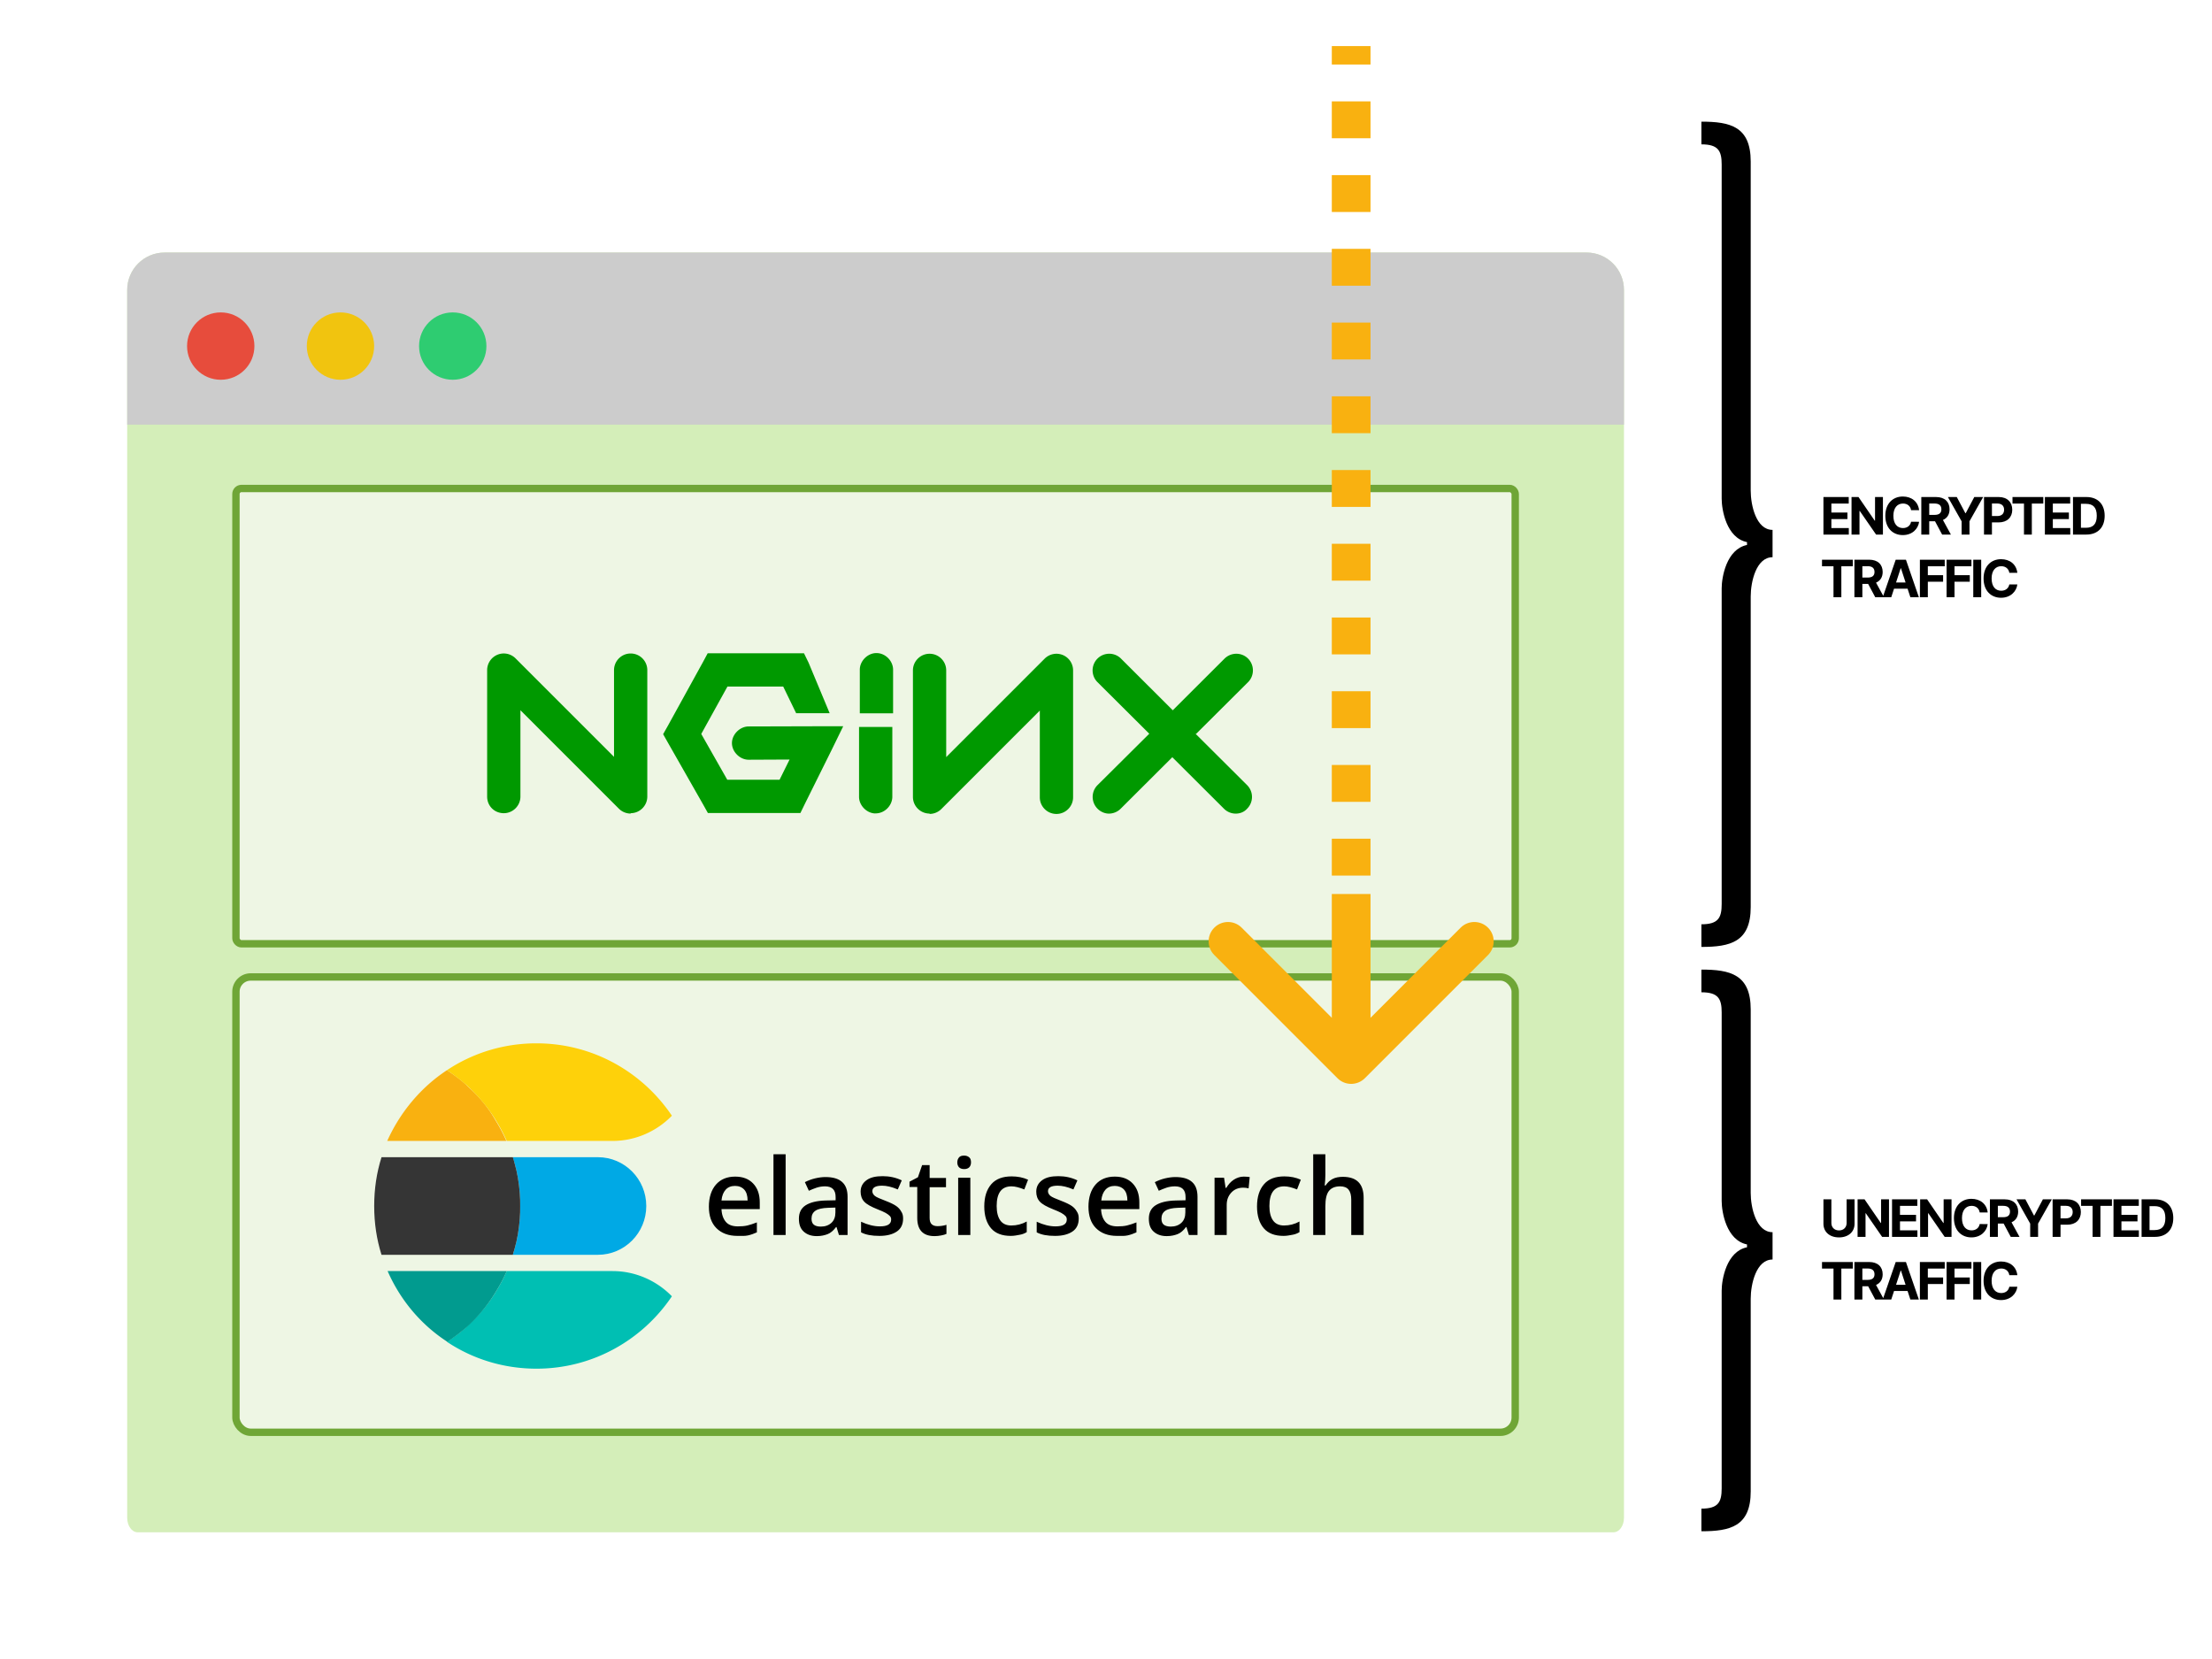
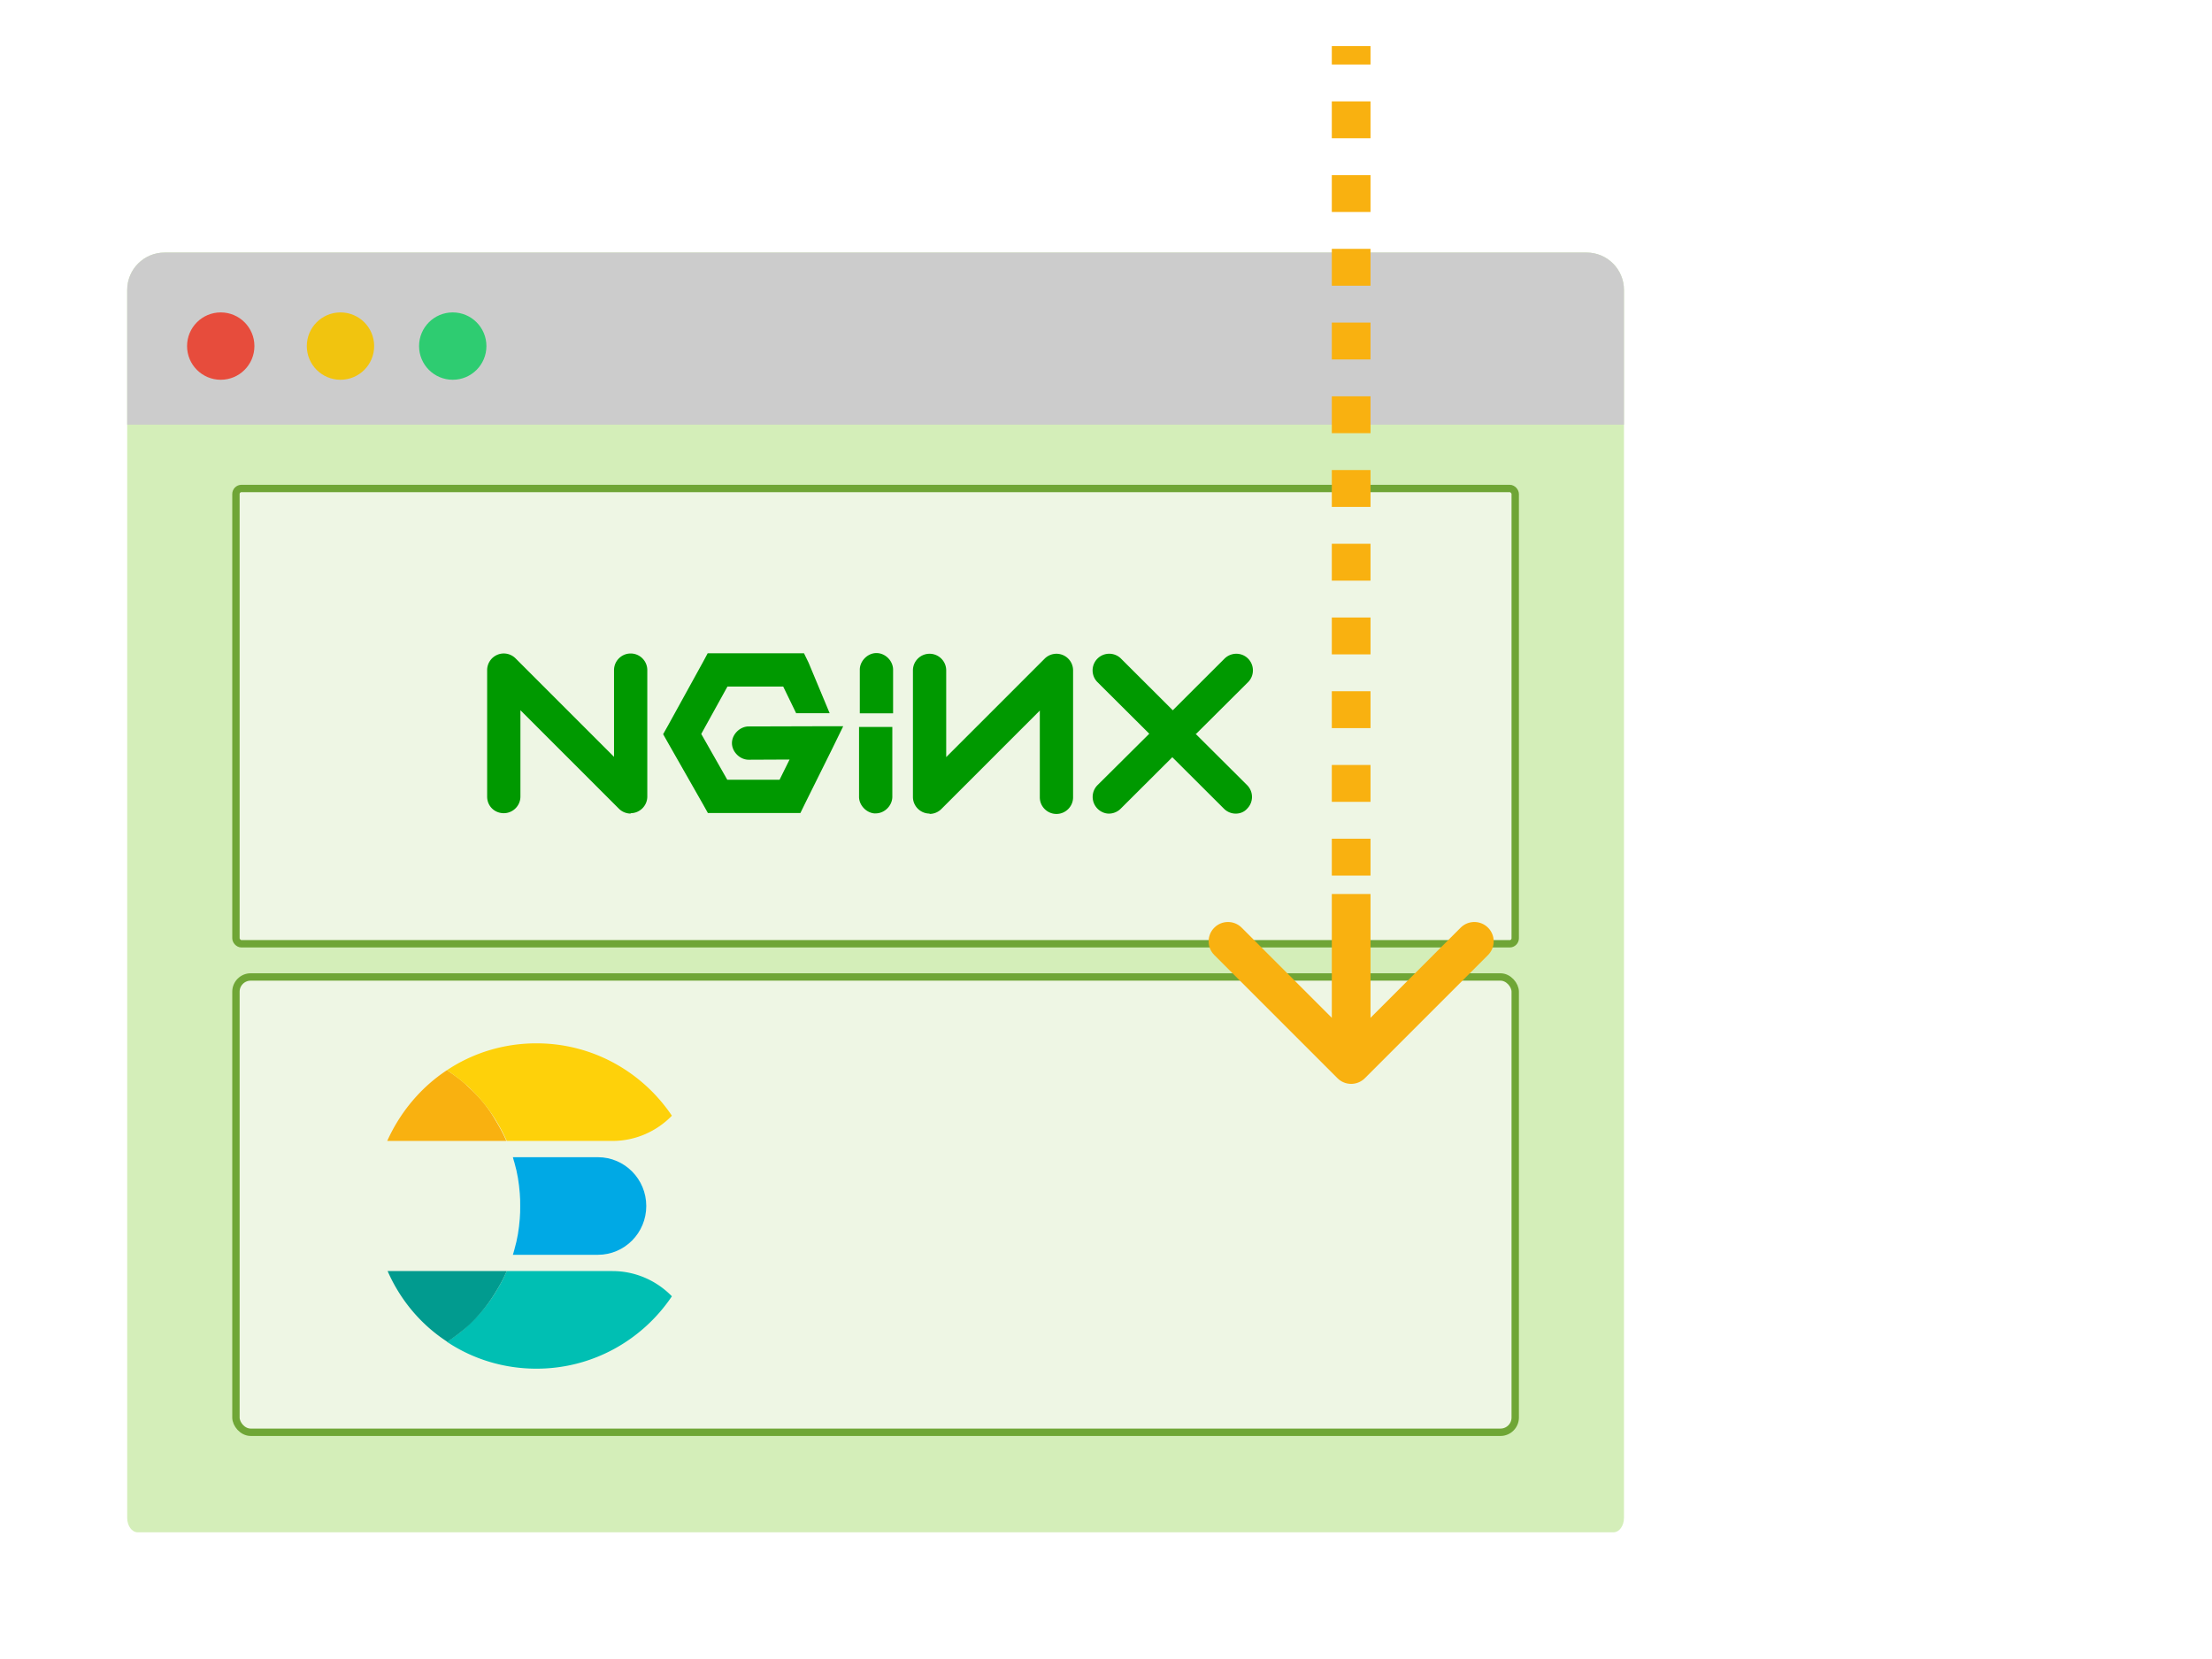
<svg xmlns="http://www.w3.org/2000/svg" viewBox="0 0 1200 900" fill="none">
  <path fill="#fff" d="M0 0h1200v900H0z" />
  <path fill-rule="evenodd" clip-rule="evenodd" d="M881 823.416c0 4.333-2.542 7.844-5.68 7.844H74.68c-3.138 0-5.68-3.511-5.68-7.844V157.3c0-11.211 9.089-20.3 20.3-20.3h771.4c11.211 0 20.3 9.089 20.3 20.3v666.116z" fill="#D4EEB9" />
  <path d="M69 157.3c0-11.211 9.089-20.3 20.3-20.3h771.4c11.211 0 20.3 9.089 20.3 20.3v73.08H69V157.3z" fill="#CCC" />
  <path fill-rule="evenodd" clip-rule="evenodd" d="M138.02 187.75c0 10.091-8.179 18.27-18.27 18.27s-18.27-8.179-18.27-18.27 8.179-18.27 18.27-18.27 18.27 8.179 18.27 18.27z" fill="#E74C3C" />
  <path fill-rule="evenodd" clip-rule="evenodd" d="M202.98 187.75c0 10.091-8.179 18.27-18.27 18.27s-18.27-8.179-18.27-18.27 8.179-18.27 18.27-18.27 18.27 8.179 18.27 18.27z" fill="#F1C40F" />
  <path fill-rule="evenodd" clip-rule="evenodd" d="M263.88 187.75c0 10.091-8.179 18.27-18.27 18.27s-18.27-8.179-18.27-18.27 8.179-18.27 18.27-18.27 18.27 8.179 18.27 18.27z" fill="#2ECC71" />
  <rect x="128" y="530" width="694" height="247" rx="8" fill="#EEF6E4" stroke="#6FA636" stroke-width="4" />
  <rect x="128" y="265" width="694" height="247" rx="3" fill="#EEF6E4" stroke="#6FA536" stroke-width="4" />
-   <path d="M400.044 670.464c-4.8 0-8.64-1.44-11.4-4.2-2.76-2.76-4.08-6.72-4.08-11.64 0-5.04 1.32-9.12 3.84-12 2.52-2.88 6-4.32 10.44-4.32 4.08 0 7.32 1.2 9.72 3.72 2.4 2.52 3.6 5.88 3.6 10.32v3.6h-20.76c.12 3 .96 5.28 2.4 6.96 1.44 1.68 3.72 2.4 6.48 2.4 1.8 0 3.6-.12 5.16-.48s3.24-.96 5.16-1.68v5.4c-1.56.72-3.24 1.32-4.92 1.68-1.68.36-3.6.24-5.64.24zm-1.32-27.12c-2.16 0-3.84.72-5.04 2.04-1.2 1.32-2.04 3.24-2.28 5.88h14.16c0-2.52-.6-4.56-1.8-5.88-1.2-1.32-2.88-2.04-5.04-2.04zm27.48 26.64h-6.6v-43.8h6.6v43.8zm28.92 0l-1.32-4.32h-.24c-1.44 1.92-3 3.24-4.56 3.84-1.56.6-3.48 1.08-5.88 1.08-3 0-5.4-.84-7.2-2.52-1.8-1.68-2.52-3.96-2.52-6.96 0-3.24 1.2-5.64 3.6-7.2 2.4-1.56 6-2.52 10.92-2.64l5.4-.12v-1.68c0-2.04-.48-3.48-1.44-4.44-.96-.96-2.4-1.44-4.32-1.44-1.56 0-3.12.24-4.56.72-1.44.48-2.88 1.08-4.2 1.68l-2.16-4.68c1.68-.84 3.48-1.56 5.52-2.04 2.04-.48 3.84-.72 5.64-.72 3.96 0 6.96.84 9 2.64 2.04 1.8 3 4.44 3 8.16v20.64h-4.68zm-9.84-4.56c2.4 0 4.32-.72 5.76-2.04 1.44-1.32 2.16-3.24 2.16-5.64v-2.64l-3.96.12c-3.12.12-5.4.6-6.84 1.56-1.44.96-2.16 2.4-2.16 4.32 0 1.44.36 2.52 1.2 3.24.84.72 2.16 1.08 3.84 1.08zm44.64-4.32c0 3-1.08 5.4-3.36 6.96-2.28 1.56-5.4 2.4-9.48 2.4-4.2 0-7.44-.6-9.96-1.92v-5.76c3.6 1.68 7.08 2.52 10.2 2.52 4.08 0 6.12-1.2 6.12-3.72 0-.84-.24-1.44-.72-1.92s-1.2-1.08-2.28-1.68c-1.08-.6-2.52-1.2-4.32-1.92-3.6-1.44-6-2.76-7.32-4.2-1.32-1.44-1.92-3.24-1.92-5.4 0-2.64 1.08-4.68 3.24-6.24 2.16-1.56 5.04-2.16 8.76-2.16 3.6 0 7.08.72 10.32 2.28l-2.16 4.92c-3.36-1.44-6.12-2.04-8.52-2.04-3.48 0-5.28.96-5.28 3 0 .96.48 1.8 1.32 2.52.84.72 2.88 1.56 6 2.76 2.52.96 4.44 1.92 5.64 2.76 1.2.84 2.04 1.8 2.64 2.88.84 1.2 1.08 2.4 1.08 3.96zm18.72 4.08c1.56 0 3.24-.24 4.8-.72v4.92c-.72.36-1.68.6-2.88.84s-2.4.36-3.6.36c-6.24 0-9.36-3.36-9.36-9.84v-16.8h-4.2v-2.88l4.56-2.4 2.28-6.6h4.08v6.96h8.88v5.04h-8.88v16.68c0 1.56.36 2.76 1.2 3.48.84.72 1.92.96 3.12.96zm10.68-34.56c0-1.2.36-2.04.96-2.76.6-.72 1.56-.96 2.76-.96 1.2 0 2.04.36 2.76.96.72.6.96 1.56.96 2.76 0 1.08-.36 2.04-.96 2.64-.6.6-1.56.96-2.76.96-1.2 0-2.16-.36-2.76-.96-.6-.6-.96-1.56-.96-2.64zm7.08 39.36h-6.6v-31.08h6.6v31.08zm21.96.48c-4.68 0-8.28-1.32-10.68-4.08-2.4-2.76-3.72-6.72-3.72-11.88 0-5.28 1.32-9.24 3.84-12.12 2.52-2.88 6.24-4.2 11.04-4.2 3.24 0 6.24.6 8.88 1.8l-2.04 5.28c-2.76-1.08-5.04-1.68-6.96-1.68-5.4 0-8.04 3.6-8.04 10.68 0 3.48.72 6.12 2.04 7.92 1.32 1.8 3.36 2.64 5.88 2.64 3 0 5.76-.72 8.4-2.16v5.76c-1.2.72-2.4 1.2-3.84 1.44s-2.88.6-4.8.6zm36.84-9.36c0 3-1.08 5.4-3.36 6.96-2.28 1.56-5.4 2.4-9.48 2.4-4.2 0-7.44-.6-9.96-1.92v-5.76c3.6 1.68 7.08 2.52 10.2 2.52 4.08 0 6.12-1.2 6.12-3.72 0-.84-.24-1.44-.72-1.92s-1.2-1.08-2.28-1.68c-1.08-.6-2.52-1.2-4.32-1.92-3.6-1.44-6-2.76-7.32-4.2-1.32-1.44-1.92-3.24-1.92-5.4 0-2.64 1.08-4.68 3.24-6.24 2.16-1.56 5.04-2.16 8.76-2.16 3.6 0 7.08.72 10.32 2.28l-2.16 4.92c-3.36-1.44-6.12-2.04-8.52-2.04-3.48 0-5.28.96-5.28 3 0 .96.48 1.8 1.32 2.52.84.72 2.88 1.56 6 2.76 2.52.96 4.44 1.92 5.64 2.76 1.2.84 2.04 1.8 2.64 2.88.84 1.2 1.08 2.4 1.08 3.96zm20.76 9.36c-4.8 0-8.64-1.44-11.4-4.2-2.76-2.76-4.08-6.72-4.08-11.64 0-5.04 1.32-9.12 3.84-12 2.52-2.88 6-4.32 10.44-4.32 4.08 0 7.32 1.2 9.72 3.72 2.4 2.52 3.6 5.88 3.6 10.32v3.6h-20.76c.12 3 .96 5.28 2.4 6.96 1.44 1.68 3.72 2.4 6.48 2.4 1.8 0 3.6-.12 5.16-.48s3.24-.96 5.16-1.68v5.4c-1.56.72-3.24 1.32-4.92 1.68-1.68.36-3.48.24-5.64.24zm-1.2-27.12c-2.16 0-3.84.72-5.04 2.04-1.2 1.32-2.04 3.24-2.28 5.88h14.16c0-2.52-.6-4.56-1.8-5.88-1.2-1.32-3-2.04-5.04-2.04zm40.2 26.64l-1.32-4.32h-.24c-1.44 1.92-3 3.24-4.56 3.84-1.56.6-3.48 1.08-5.88 1.08-3 0-5.4-.84-7.2-2.52-1.8-1.68-2.52-3.96-2.52-6.96 0-3.24 1.2-5.64 3.6-7.2 2.4-1.56 6-2.52 10.92-2.64l5.4-.12v-1.68c0-2.04-.48-3.48-1.44-4.44-.96-.96-2.4-1.44-4.32-1.44-1.56 0-3.12.24-4.56.72-1.44.48-2.88 1.08-4.2 1.68l-2.16-4.68c1.68-.84 3.48-1.56 5.52-2.04 2.04-.48 3.84-.72 5.64-.72 3.96 0 6.96.84 9 2.64 2.04 1.8 3 4.44 3 8.16v20.64h-4.68zm-9.84-4.56c2.4 0 4.32-.72 5.76-2.04 1.44-1.32 2.16-3.24 2.16-5.64v-2.64l-3.96.12c-3.12.12-5.4.6-6.84 1.56-1.44.96-2.16 2.4-2.16 4.32 0 1.44.36 2.52 1.2 3.24.84.72 2.28 1.08 3.84 1.08zm39.6-27.12c1.32 0 2.4.12 3.24.24l-.6 6.12c-.96-.24-1.92-.36-2.88-.36-2.64 0-4.8.84-6.48 2.64-1.68 1.8-2.52 3.96-2.52 6.72v16.32h-6.6v-31.08h5.16l.84 5.52h.36c1.08-1.8 2.4-3.36 4.08-4.44 1.68-1.08 3.48-1.68 5.4-1.68zm21.6 32.16c-4.68 0-8.28-1.32-10.68-4.08-2.4-2.76-3.72-6.72-3.72-11.88 0-5.28 1.32-9.24 3.84-12.12 2.52-2.88 6.24-4.2 11.04-4.2 3.24 0 6.24.6 8.88 1.8l-2.04 5.28c-2.76-1.08-5.04-1.68-6.96-1.68-5.4 0-8.04 3.6-8.04 10.68 0 3.48.72 6.12 2.04 7.92 1.32 1.8 3.36 2.64 5.88 2.64 3 0 5.76-.72 8.4-2.16v5.76c-1.2.72-2.4 1.2-3.84 1.44s-2.88.6-4.8.6zm43.32-.48h-6.6v-19.2c0-2.4-.48-4.2-1.44-5.4-.96-1.2-2.52-1.8-4.56-1.8-2.76 0-4.8.84-6.12 2.52-1.32 1.68-1.92 4.44-1.92 8.28v15.6h-6.6v-43.8h6.6v11.16c0 1.8-.12 3.72-.36 5.76h.48c.96-1.44 2.16-2.64 3.72-3.48 1.56-.84 3.48-1.2 5.64-1.2 7.56 0 11.28 3.84 11.28 11.4v20.16h-.12z" fill="#000" />
  <path d="M324.345 627.776h-46.111c.221 1.103.662 2.206.883 3.089 1.544 5.295 2.427 10.81 2.868 16.547.22 2.206.22 4.633.22 6.839 0 2.206 0 4.633-.22 6.84-.441 5.736-1.324 11.252-2.868 16.547-.221 1.103-.662 2.206-.883 3.088h46.111c14.562 0 26.255-11.914 26.255-26.475 0-14.561-11.693-26.475-26.255-26.475z" fill="#00A9E5" />
-   <path d="M281.985 661.091c.22-2.207.22-4.634.22-6.84 0-2.206 0-4.633-.22-6.839-.442-5.737-1.324-11.252-2.868-16.547-.221-1.104-.662-2.207-.883-3.089h-71.263c-2.647 8.384-3.971 17.209-3.971 26.475 0 9.266 1.324 18.092 3.971 26.475h71.263c.221-1.103.662-2.206.883-3.088 1.544-5.295 2.426-10.811 2.868-16.547z" fill="#353535" />
  <path d="M332.287 689.551h-57.363a90.539 90.539 0 01-5.957 11.252c-3.309 5.516-7.28 10.37-11.693 15.003-1.544 1.544-3.089 2.868-4.633 4.412-3.089 2.869-6.619 5.296-10.149 7.722 13.899 9.267 30.667 14.562 48.538 14.562 30.667 0 57.584-15.665 73.469-39.272-8.163-8.384-19.636-13.679-32.212-13.679z" fill="#00BFB3" />
  <path d="M268.967 700.803a90.539 90.539 0 005.957-11.252h-64.643c6.839 15.665 18.091 29.123 32.432 38.389 3.53-2.426 6.839-4.853 10.149-7.722 1.544-1.323 3.088-2.868 4.633-4.412 4.192-4.413 8.163-9.487 11.472-15.003z" fill="#019B8F" />
  <path d="M257.274 592.696c-1.545-1.545-3.089-2.868-4.633-4.413-3.089-2.868-6.619-5.295-10.149-7.722-14.12 9.267-25.372 22.725-32.432 38.389h64.643a90.81 90.81 0 00-5.956-11.252c-3.089-5.515-7.061-10.59-11.473-15.002z" fill="#F9B110" />
  <path d="M291.03 566c-17.871 0-34.639 5.295-48.538 14.561 3.53 2.427 6.839 4.854 10.149 7.722 1.544 1.324 3.088 2.869 4.633 4.413 4.412 4.633 8.384 9.487 11.693 15.003a90.673 90.673 0 015.957 11.252h57.363c12.576 0 24.049-5.295 32.212-13.679C348.614 581.665 321.697 566 291.03 566z" fill="#FED10A" />
  <path d="M342.15 441.359a9.075 9.075 0 01-6.404-2.644l-53.419-53.419v46.83c0 4.957-4.049 9.027-9.028 9.027-4.978 0-9.027-3.822-9.027-9.027v-68.582a9.05 9.05 0 015.578-8.345c3.367-1.405 7.23-.62 9.832 1.962l53.42 53.419v-47.036c0-4.958 4.049-9.027 9.027-9.027 4.978 0 9.027 4.049 9.027 9.027v68.582c0 4.957-4.049 9.027-9.027 9.027l.021.206zm41.768-86.966l-2.479 4.627-19.211 34.869-2.479 4.4 2.479 4.4 19.211 33.733 2.583 4.628h50.196l2.479-5.082 14.336-28.879 6.404-13.096h-14.543l-36.666.103c-4.751-.062-9.151 4.255-9.151 9.027 0 4.772 4.379 9.089 9.151 9.027l22.103-.103-5.412 10.948h-28.383l-14.109-24.83 14.212-25.718h30.242l7.024 14.46h18.178l-11.444-27.432-2.479-5.082h-52.262.02zm91.408-.103c-4.751.062-8.965 4.42-8.883 9.13v23.549h18.055V363.42c.062-4.792-4.132-9.192-9.131-9.13h-.041zm28.961 87.069c-4.957 0-9.027-4.048-9.027-9.027v-68.643c0-4.958 4.049-9.028 9.027-9.028 4.979 0 9.027 4.049 9.027 9.028v47.036l53.42-53.419a9.045 9.045 0 019.833-1.963 9.03 9.03 0 015.577 8.346v68.85c0 4.957-4.049 9.027-9.027 9.027-4.978 0-9.027-4.049-9.027-9.027v-47.057l-53.42 53.419a9.03 9.03 0 01-6.403 2.644l.02-.186zm144.683-43.318l28.094-27.969c3.511-3.512 3.511-9.234.02-12.766-3.491-3.533-9.234-3.512-12.766-.021l-28.094 28.032-28.093-28.032c-3.512-3.512-9.255-3.512-12.766.021-3.512 3.532-3.512 9.254.02 12.766l28.094 27.969-28.073 27.888c-3.512 3.511-3.512 9.233-.021 12.766 1.694 1.714 3.987 2.685 6.197 2.685 2.211 0 4.607-.868 6.363-2.644l28.032-27.949 28.031 27.949a9.01 9.01 0 006.363 2.644c2.375 0 4.627-.888 6.197-2.685 3.511-3.512 3.511-9.234-.021-12.766l-27.99-27.888h.413zm-174.057 43.256c-4.751-.062-8.965-4.42-8.883-9.13v-37.803h18.055v37.762c.062 4.792-4.132 9.192-9.131 9.13" fill="#090" />
  <path d="M725.575 584.925c4.101 4.1 10.749 4.1 14.85 0l66.821-66.822c4.101-4.1 4.101-10.749 0-14.849-4.1-4.101-10.749-4.101-14.849 0L733 562.651l-59.397-59.397c-4.1-4.101-10.749-4.101-14.849 0-4.101 4.1-4.101 10.749 0 14.849l66.821 66.822zM722.5 485v92.5h21V485h-21z" fill="#F9B110" />
  <path fill-rule="evenodd" clip-rule="evenodd" d="M722.5 35V25h21v10h-21zm0 40V55h21v20h-21zm0 40V95h21v20h-21zm0 40v-20h21v20h-21zm0 40v-20h21v20h-21zm0 40v-20h21v20h-21zm0 40v-20h21v20h-21zm0 40v-20h21v20h-21zm0 40v-20h21v20h-21zm0 40v-20h21v20h-21zm0 40v-20h21v20h-21zm0 40v-20h21v20h-21z" fill="#F9B110" />
-   <path d="M989.207 290h13.763v-3.55h-9.458v-4.862h8.708v-3.55h-8.708v-4.852h9.418v-3.55h-13.723V290zm32.273-20.364h-4.28v12.807h-.18l-8.79-12.807h-3.78V290h4.31v-12.817h.15l8.86 12.817h3.71v-20.364zm19.63 7.13c-.57-4.704-4.13-7.408-8.84-7.408-5.38 0-9.49 3.798-9.49 10.46 0 6.642 4.04 10.46 9.49 10.46 5.22 0 8.37-3.47 8.84-7.218l-4.36-.02c-.4 2.177-2.11 3.43-4.41 3.43-3.09 0-5.19-2.297-5.19-6.652 0-4.236 2.07-6.652 5.22-6.652 2.35 0 4.06 1.362 4.38 3.6h4.36zM1042.3 290h4.3v-7.219h3.14l3.86 7.219h4.75l-4.32-7.915c2.32-.994 3.6-3.013 3.6-5.797 0-4.047-2.68-6.652-7.3-6.652h-8.03V290zm4.3-10.679v-6.165h2.9c2.49 0 3.69 1.104 3.69 3.132 0 2.019-1.2 3.033-3.67 3.033h-2.92zm10.13-9.685l7.43 13.165V290h4.27v-7.199l7.43-13.165h-4.82l-4.65 8.77h-.19l-4.65-8.77h-4.82zM1076.31 290h4.31v-6.602h3.62c4.68 0 7.4-2.794 7.4-6.861 0-4.047-2.67-6.901-7.29-6.901h-8.04V290zm4.31-10.053v-6.791h2.9c2.49 0 3.69 1.353 3.69 3.381 0 2.018-1.2 3.41-3.67 3.41h-2.92zm11.15-6.761h6.23V290h4.26v-16.814h6.23v-3.55h-16.72v3.55zM1109.34 290h13.77v-3.55h-9.46v-4.862h8.71v-3.55h-8.71v-4.852h9.42v-3.55h-13.73V290zm22.47 0c6.2 0 9.96-3.838 9.96-10.202 0-6.343-3.76-10.162-9.9-10.162h-7.28V290h7.22zm-2.92-3.689v-12.986h2.75c3.82 0 5.84 1.949 5.84 6.473 0 4.544-2.02 6.513-5.85 6.513h-2.74zm-140.459 20.875h6.234V324h4.256v-16.814h6.239v-3.55h-16.729v3.55zM1006.01 324h4.31v-7.219h3.14l3.86 7.219h4.75l-4.33-7.915c2.32-.994 3.6-3.013 3.6-5.797 0-4.047-2.67-6.652-7.3-6.652h-8.03V324zm4.31-10.679v-6.165h2.9c2.48 0 3.69 1.104 3.69 3.132 0 2.019-1.21 3.033-3.67 3.033h-2.92zM1025.99 324l1.52-4.643h7.34l1.52 4.643h4.61l-7.02-20.364h-5.55L1021.38 324h4.61zm2.61-8.004l2.51-7.706h.15l2.51 7.706h-5.17zm12.93 8.004h4.31v-8.412h8.28v-3.55h-8.28v-4.852h9.17v-3.55h-13.48V324zm14.48 0h4.3v-8.412h8.29v-3.55h-8.29v-4.852h9.18v-3.55h-13.48V324zm18.78-20.364h-4.3V324h4.3v-20.364zm19.61 7.13c-.56-4.704-4.12-7.408-8.84-7.408-5.38 0-9.48 3.798-9.48 10.46 0 6.642 4.03 10.46 9.48 10.46 5.22 0 8.38-3.47 8.84-7.218l-4.35-.02c-.41 2.177-2.12 3.43-4.42 3.43-3.09 0-5.19-2.297-5.19-6.652 0-4.236 2.07-6.652 5.22-6.652 2.36 0 4.06 1.362 4.39 3.6h4.35zm-92.62 339.87v12.857c0 2.327-1.63 4.007-4.132 4.007-2.495 0-4.136-1.68-4.136-4.007v-12.857h-4.305v13.225c0 4.454 3.36 7.427 8.441 7.427 5.062 0 8.442-2.973 8.442-7.427v-13.225h-4.31zm22.99 0h-4.29v12.807h-.18l-8.79-12.807h-3.78V671h4.31v-12.817h.15l8.86 12.817h3.72v-20.364zm1.65 20.364h13.76v-3.55h-9.45v-4.862h8.71v-3.55h-8.71v-4.852h9.41v-3.55h-13.72V671zm32.28-20.364h-4.29v12.807h-.18l-8.78-12.807h-3.78V671h4.3v-12.817h.15l8.86 12.817h3.72v-20.364zm19.62 7.13c-.56-4.704-4.12-7.408-8.84-7.408-5.37 0-9.48 3.798-9.48 10.46 0 6.642 4.04 10.46 9.48 10.46 5.22 0 8.38-3.47 8.84-7.218l-4.35-.02c-.41 2.177-2.12 3.43-4.42 3.43-3.09 0-5.19-2.297-5.19-6.652 0-4.236 2.07-6.652 5.22-6.652 2.36 0 4.06 1.362 4.39 3.6h4.35zm1.19 13.234h4.31v-7.219h3.14l3.86 7.219h4.75l-4.33-7.915c2.32-.994 3.6-3.013 3.6-5.797 0-4.047-2.67-6.652-7.29-6.652h-8.04V671zm4.31-10.679v-6.165h2.9c2.49 0 3.69 1.104 3.69 3.132 0 2.019-1.2 3.033-3.67 3.033h-2.92zm10.13-9.685l7.42 13.165V671h4.28v-7.199l7.43-13.165h-4.83l-4.64 8.77h-.2l-4.64-8.77h-4.82zM1113.53 671h4.3v-6.602h3.62c4.69 0 7.41-2.794 7.41-6.861 0-4.047-2.67-6.901-7.3-6.901h-8.03V671zm4.3-10.053v-6.791h2.91c2.48 0 3.69 1.353 3.69 3.381 0 2.018-1.21 3.41-3.67 3.41h-2.93zm11.15-6.761h6.24V671h4.25v-16.814h6.24v-3.55h-16.73v3.55zM1146.56 671h13.76v-3.55h-9.45v-4.862h8.71v-3.55h-8.71v-4.852h9.41v-3.55h-13.72V671zm22.46 0c6.21 0 9.97-3.838 9.97-10.202 0-6.343-3.76-10.162-9.91-10.162h-7.28V671h7.22zm-2.91-3.689v-12.986h2.74c3.82 0 5.84 1.949 5.84 6.473 0 4.544-2.02 6.513-5.85 6.513h-2.73zm-177.679 20.875h6.234V705h4.256v-16.814h6.239v-3.55h-16.729v3.55zM1006.01 705h4.31v-7.219h3.14l3.86 7.219h4.75l-4.33-7.915c2.32-.994 3.6-3.013 3.6-5.797 0-4.047-2.67-6.652-7.3-6.652h-8.03V705zm4.31-10.679v-6.165h2.9c2.48 0 3.69 1.104 3.69 3.132 0 2.019-1.21 3.033-3.67 3.033h-2.92zM1025.99 705l1.52-4.643h7.34l1.52 4.643h4.61l-7.02-20.364h-5.55L1021.38 705h4.61zm2.61-8.004l2.51-7.706h.15l2.51 7.706h-5.17zm12.93 8.004h4.31v-8.412h8.28v-3.55h-8.28v-4.852h9.17v-3.55h-13.48V705zm14.48 0h4.3v-8.412h8.29v-3.55h-8.29v-4.852h9.18v-3.55h-13.48V705zm18.78-20.364h-4.3V705h4.3v-20.364zm19.61 7.13c-.56-4.704-4.12-7.408-8.84-7.408-5.38 0-9.48 3.798-9.48 10.46 0 6.642 4.03 10.46 9.48 10.46 5.22 0 8.38-3.47 8.84-7.218l-4.35-.02c-.41 2.177-2.12 3.43-4.42 3.43-3.09 0-5.19-2.297-5.19-6.652 0-4.236 2.07-6.652 5.22-6.652 2.36 0 4.06 1.362 4.39 3.6h4.35zM923 66v12.314c9.149 0 11.002 3.513 11.002 10.964V270.55c0 5.944 2.548 21.272 13.742 23.549v1.544c-11.194 2.278-13.742 17.605-13.742 23.511v171.272c0 7.489-1.853 11.002-11.002 11.002v12.276c15.596 0 26.752-2.586 26.752-21.618V323.555c0-7.913 2.972-21.272 11.851-21.272V287.46c-8.879 0-11.851-13.359-11.851-21.272V87.618C949.752 68.586 938.596 66 923 66zm0 460v12.314c9.149 0 11.002 3.513 11.002 10.964V651.55c0 5.944 2.548 21.272 13.742 23.549v1.544c-11.194 2.278-13.742 17.605-13.742 23.511v107.272c0 7.489-1.853 11.002-11.002 11.002v12.276c15.596 0 26.752-2.586 26.752-21.618V704.555c0-7.913 2.972-21.272 11.851-21.272V668.46c-8.879 0-11.851-13.359-11.851-21.272v-99.57C949.752 528.586 938.596 526 923 526z" fill="#000" />
</svg>